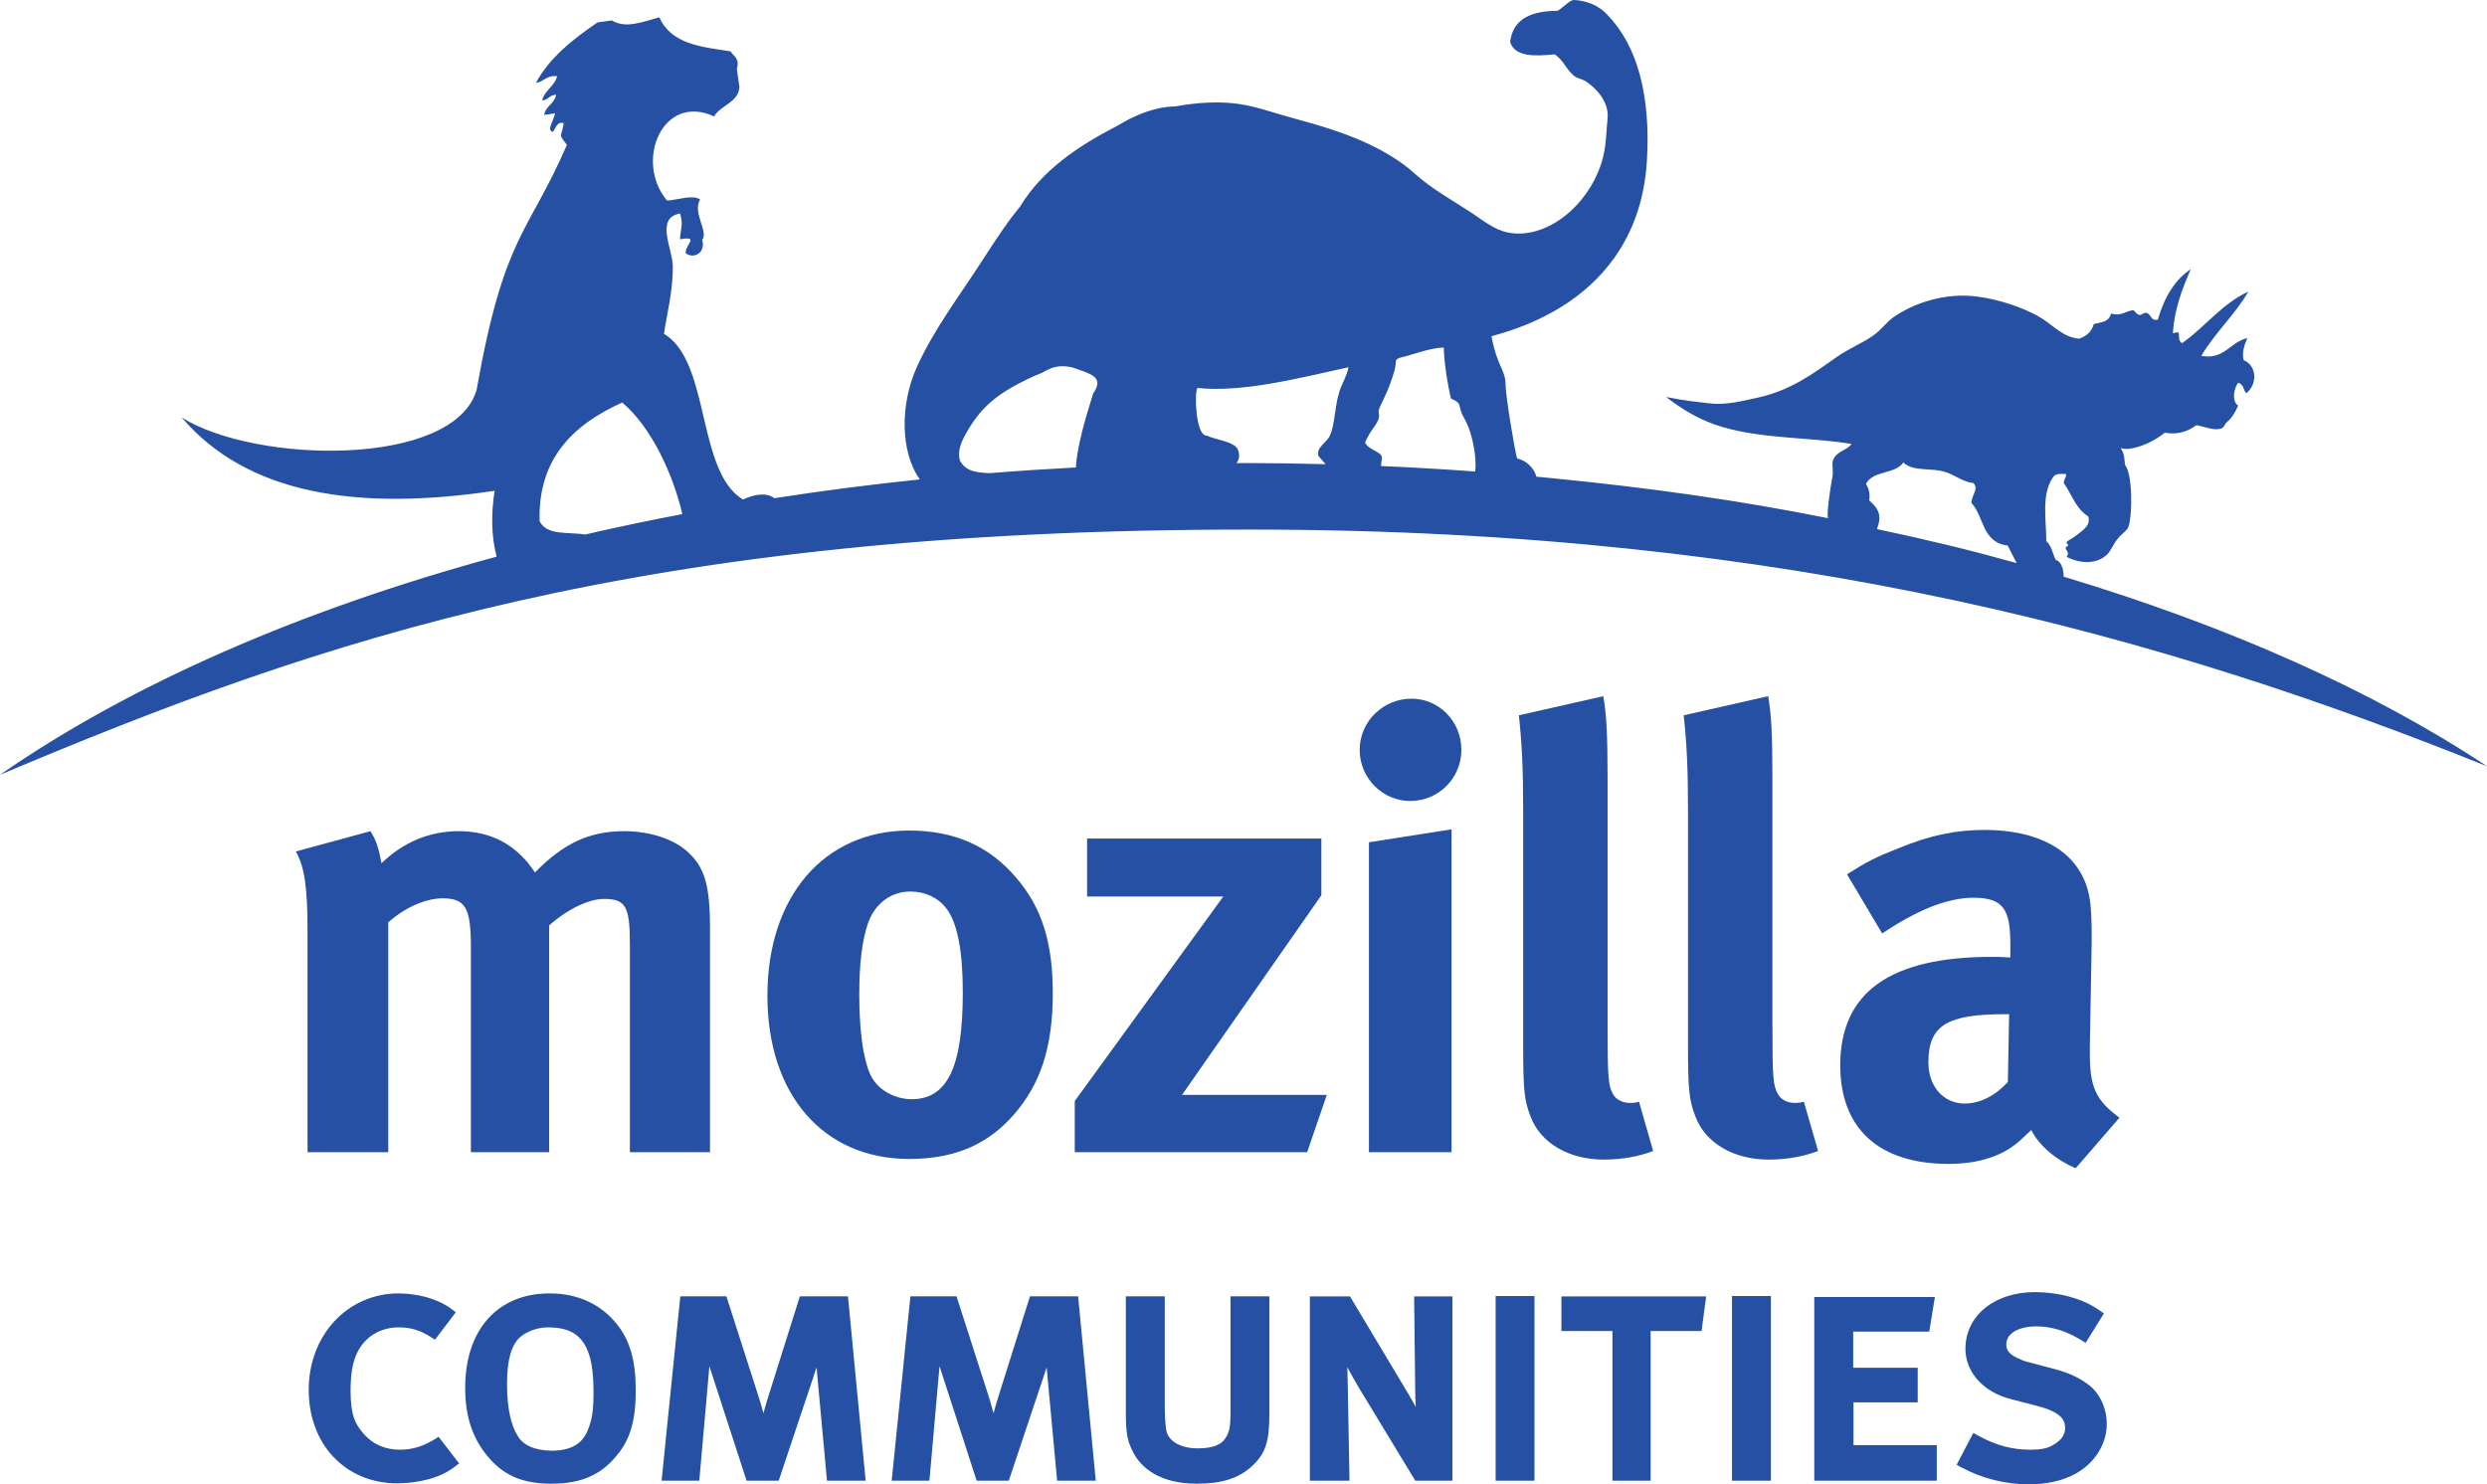
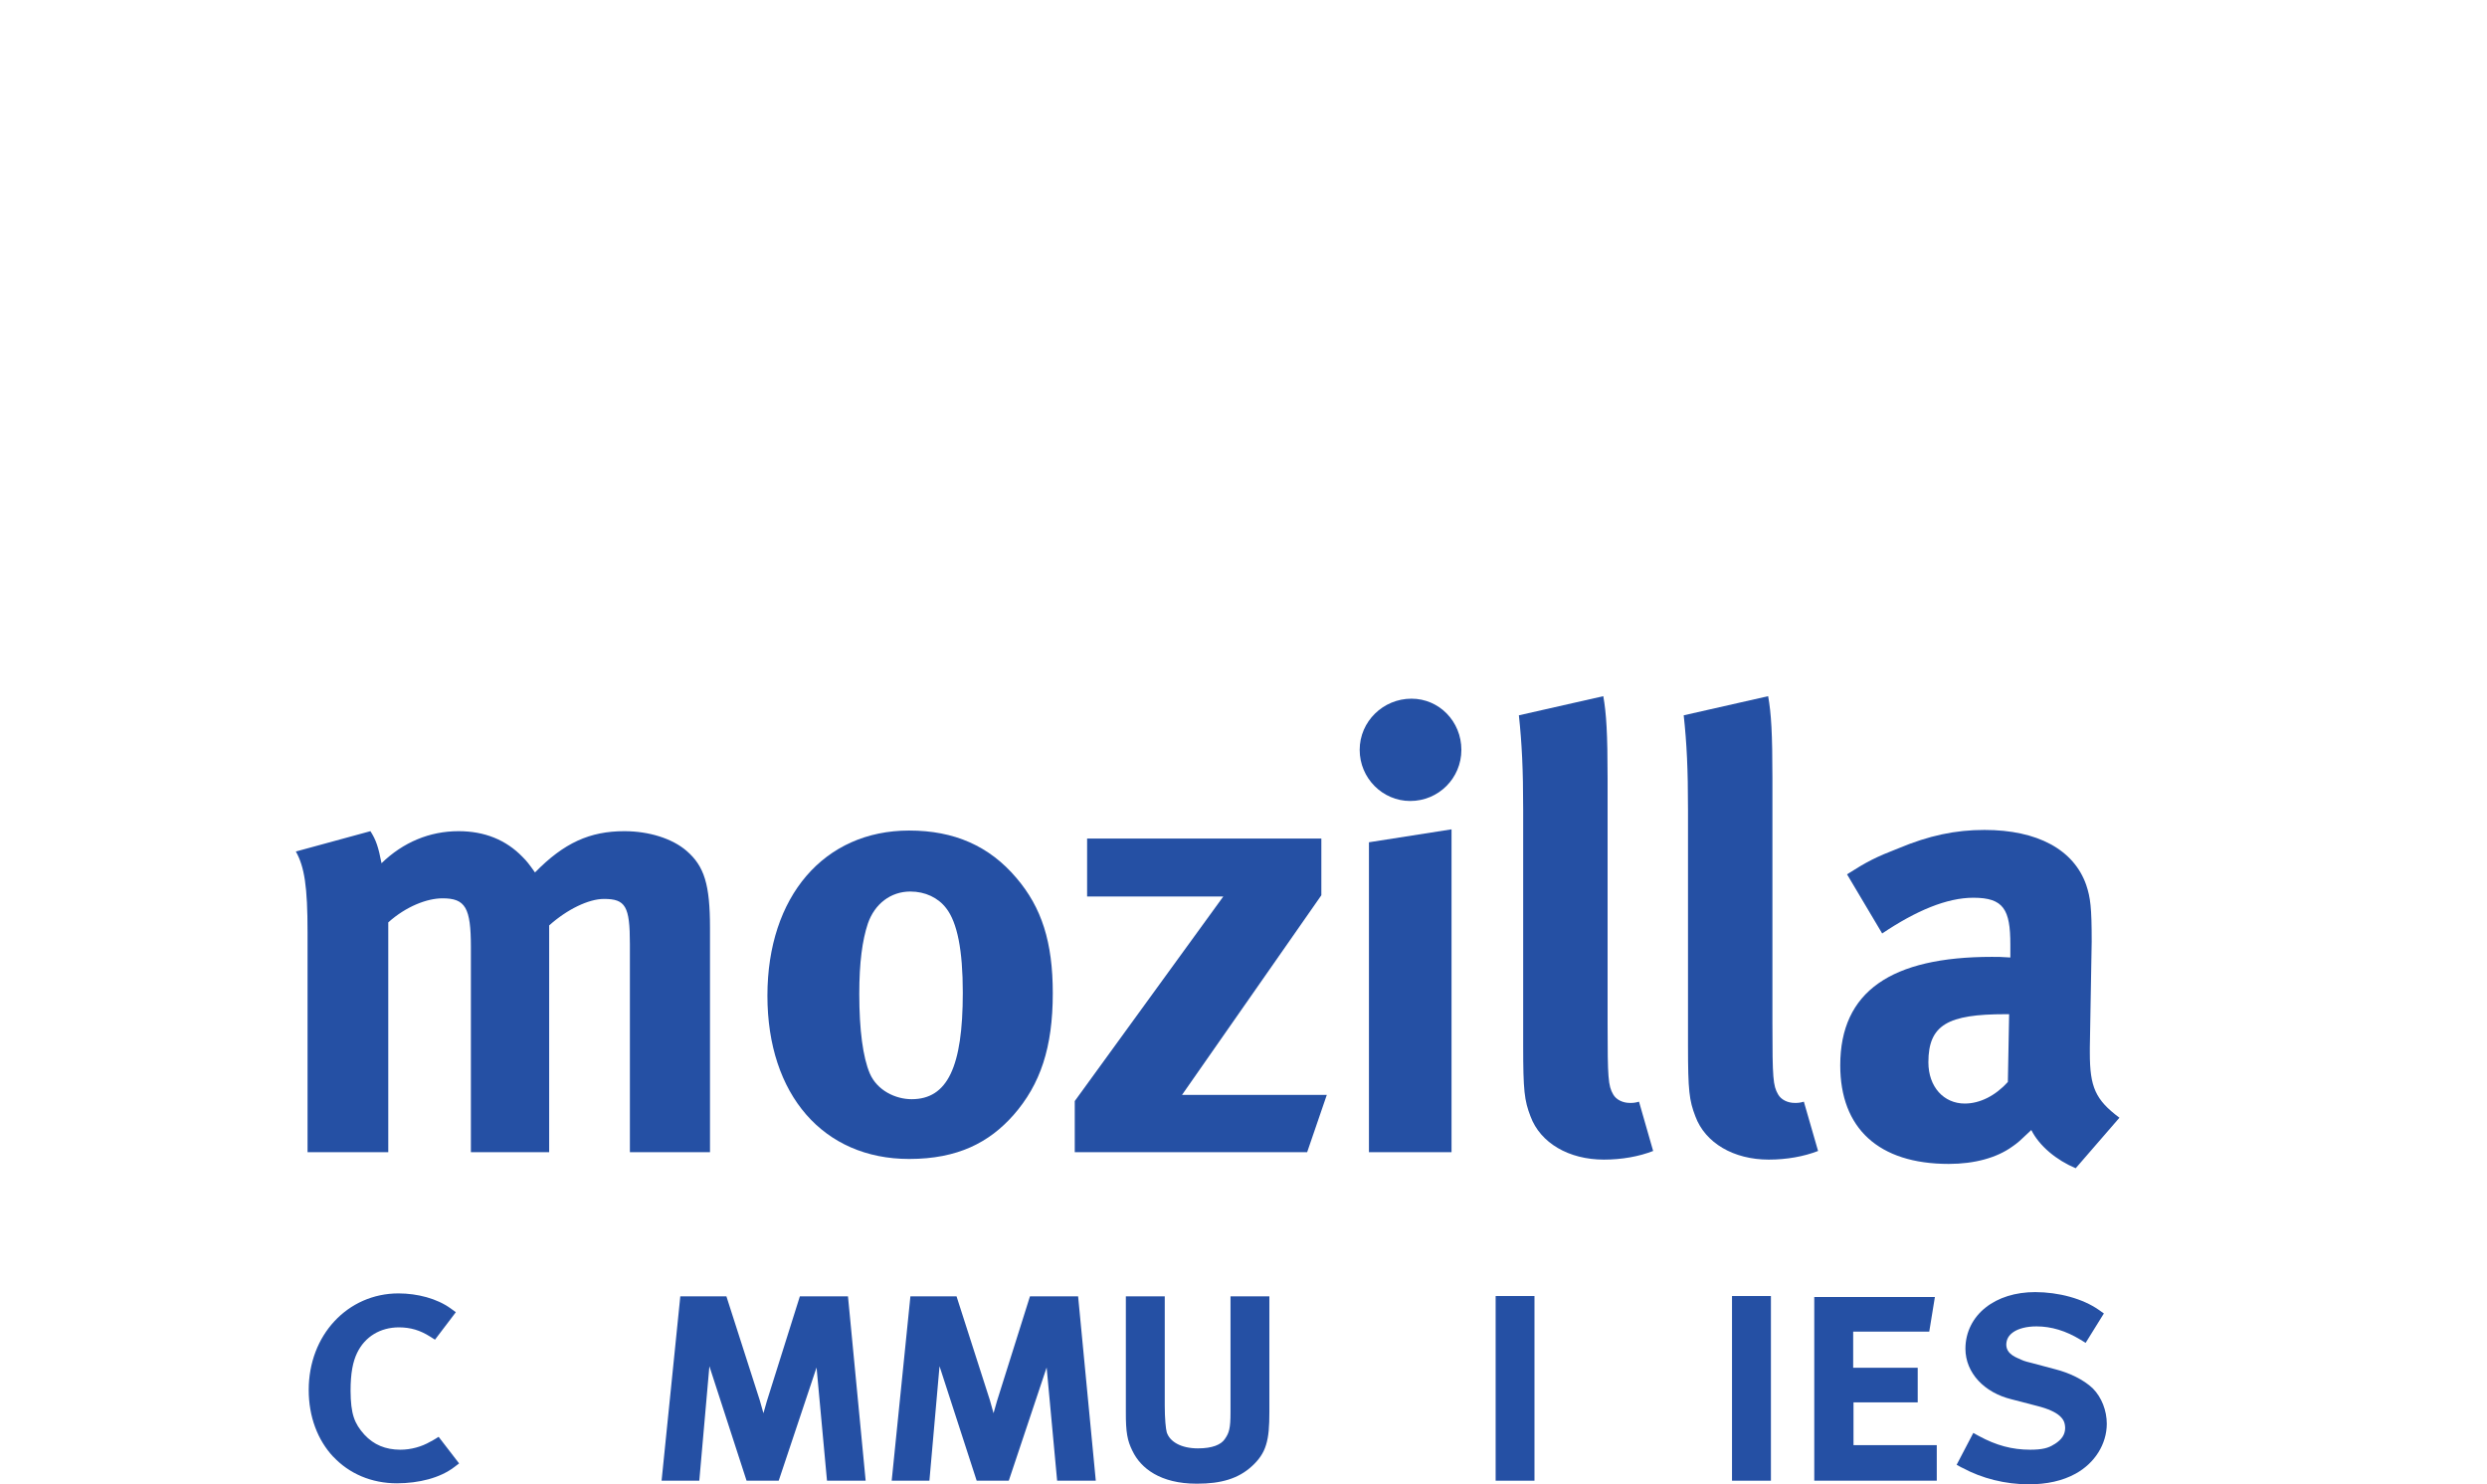
<svg xmlns="http://www.w3.org/2000/svg" xmlns:ns1="http://www.inkscape.org/namespaces/inkscape" xmlns:ns2="http://sodipodi.sourceforge.net/DTD/sodipodi-0.dtd" width="154.086" height="91.978" id="svg4108" version="1.1" ns1:version="0.48.4 r9939" ns2:docname="mcs-logo.svg">
  <defs id="defs4110" />
  <ns2:namedview id="base" pagecolor="#ffffff" bordercolor="#666666" borderopacity="1.0" ns1:pageopacity="0.0" ns1:pageshadow="2" ns1:zoom="1.979899" ns1:cx="147.92971" ns1:cy="-27.948568" ns1:document-units="px" ns1:current-layer="layer1" showgrid="false" ns1:window-width="1920" ns1:window-height="1149" ns1:window-x="0" ns1:window-y="25" ns1:window-maximized="1" fit-margin-top="0" fit-margin-left="0" fit-margin-right="0" fit-margin-bottom="0" />
  <g ns1:label="Layer 1" ns1:groupmode="layer" id="layer1" transform="translate(-229.091,-412.436)">
-     <path ns1:connector-curvature="0" id="path698" style="fill:none;stroke:none" d="m 406.424,460.934 c 0,55.62 -45.089,100.709 -100.709,100.709 -55.62,0 -100.71,-45.089 -100.71,-100.709 0,-55.62 45.09,-100.709 100.71,-100.709 55.62,0 100.709,45.089 100.709,100.709" />
    <path ns1:connector-curvature="0" id="path700" style="fill:#2550a4;fill-opacity:1;fill-rule:nonzero;stroke:none" d="m 247.421,465.201 4.62,-1.26 c 0.345,0.535 0.497,0.991 0.688,1.986 1.336,-1.299 2.979,-1.986 4.774,-1.986 1.604,0 2.94,0.535 3.97,1.603 0.268,0.268 0.383,0.42 0.765,0.955 1.792,-1.833 3.397,-2.558 5.535,-2.558 1.528,0 2.979,0.458 3.857,1.221 1.106,0.955 1.45,2.1 1.45,4.772 l 0,13.899 -4.963,0 0,-12.906 c 0,-2.329 -0.268,-2.788 -1.605,-2.788 -0.954,0 -2.29,0.649 -3.397,1.643 l 0,14.051 -4.849,0 0,-12.715 c 0,-2.444 -0.344,-3.016 -1.758,-3.016 -0.954,0 -2.252,0.496 -3.361,1.49 l 0,14.241 -5.001,0 0,-13.631 c 0,-2.825 -0.19,-4.048 -0.725,-5.001" />
    <path ns1:connector-curvature="0" id="path702" style="fill:#2550a4;fill-opacity:1;fill-rule:nonzero;stroke:none" d="m 285.421,463.902 c 2.788,0 4.964,0.954 6.645,2.94 1.565,1.833 2.252,3.971 2.252,7.141 0,3.359 -0.765,5.65 -2.444,7.56 -1.49,1.68 -3.436,2.71 -6.454,2.71 -5.308,0 -8.783,-3.97 -8.783,-10.119 0,-6.146 3.514,-10.232 8.783,-10.232 m 0.076,3.779 c -1.222,0 -2.214,0.765 -2.635,1.986 -0.343,1.032 -0.532,2.406 -0.532,4.354 0,2.252 0.229,3.933 0.649,4.926 0.458,1.069 1.604,1.603 2.595,1.603 2.215,0 3.17,-1.985 3.17,-6.606 0,-2.634 -0.344,-4.351 -1.031,-5.23 -0.496,-0.649 -1.299,-1.032 -2.215,-1.032" />
    <path ns1:connector-curvature="0" id="path704" style="fill:#2550a4;fill-opacity:1;fill-rule:nonzero;stroke:none" d="m 296.446,464.399 14.511,0 0,3.514 -8.633,12.371 8.971,0 -1.218,3.55 -14.398,0 0,-3.169 9.203,-12.676 -8.438,0 0,-3.59" />
    <path ns1:connector-curvature="0" id="path706" style="fill:#2550a4;fill-opacity:1;fill-rule:nonzero;stroke:none" d="m 316.541,455.731 c 1.719,0 3.092,1.413 3.092,3.169 0,1.756 -1.413,3.17 -3.169,3.17 -1.716,0 -3.132,-1.414 -3.132,-3.17 0,-1.756 1.454,-3.169 3.209,-3.169 m -2.635,8.898 5.117,-0.802 0,20.008 -5.117,0 0,-19.205" />
    <path ns1:connector-curvature="0" id="path708" style="fill:#2550a4;fill-opacity:1;fill-rule:nonzero;stroke:none" d="m 328.426,455.577 c 0.19,1.07 0.266,2.33 0.266,5.079 l 0,15.235 c 0,3.361 0.039,3.819 0.341,4.354 0.19,0.344 0.613,0.535 1.032,0.535 0.193,0 0.305,0 0.574,-0.076 l 0.876,3.054 c -0.876,0.344 -1.945,0.535 -3.051,0.535 -2.178,0 -3.936,-1.031 -4.546,-2.674 -0.383,-0.993 -0.456,-1.603 -0.456,-4.39 l 0,-14.588 c 0,-2.558 -0.079,-4.122 -0.266,-5.879 l 5.23,-1.185" />
    <path ns1:connector-curvature="0" id="path710" style="fill:#2550a4;fill-opacity:1;fill-rule:nonzero;stroke:none" d="m 338.639,455.577 c 0.193,1.07 0.265,2.33 0.265,5.079 l 0,15.235 c 0,3.361 0.04,3.819 0.347,4.354 0.19,0.344 0.608,0.535 1.03,0.535 0.19,0 0.305,0 0.571,-0.076 l 0.881,3.054 c -0.881,0.344 -1.948,0.535 -3.056,0.535 -2.178,0 -3.934,-1.031 -4.544,-2.674 -0.384,-0.993 -0.459,-1.603 -0.459,-4.39 l 0,-14.588 c 0,-2.558 -0.076,-4.122 -0.266,-5.879 l 5.23,-1.185" />
    <path ns1:connector-curvature="0" id="path712" style="fill:#2550a4;fill-opacity:1;fill-rule:nonzero;stroke:none" d="m 343.526,466.614 c 1.261,-0.802 1.794,-1.07 3.169,-1.604 1.909,-0.801 3.553,-1.146 5.346,-1.146 3.284,0 5.535,1.222 6.301,3.399 0.269,0.802 0.343,1.413 0.343,3.514 l -0.115,6.566 0,0.345 c 0,2.1 0.344,2.901 1.834,4.009 l -2.71,3.13 c -1.185,-0.496 -2.254,-1.374 -2.75,-2.368 -0.728,0.688 -0.8,0.765 -1.184,1.031 -0.954,0.688 -2.329,1.07 -3.93,1.07 -4.356,0 -6.724,-2.215 -6.724,-6.11 0,-4.581 3.169,-6.72 9.394,-6.72 0.381,0 0.611,0 1.145,0.039 l 0,-0.802 c 0,-2.176 -0.42,-2.901 -2.292,-2.901 -1.64,0 -3.549,0.801 -5.649,2.214 l -2.178,-3.665 z m 10.044,8.668 -0.233,0 c -3.55,0 -4.77,0.649 -4.77,2.979 0,1.528 0.955,2.558 2.254,2.558 0.951,0 1.906,-0.495 2.67,-1.336 l 0.079,-4.2" />
-     <path ns1:connector-curvature="0" id="path714" style="fill:#2550a4;fill-opacity:1;fill-rule:nonzero;stroke:none" d="m 324.907,442.035 c -0.21,-0.02 -0.417,-0.041 -0.627,-0.061 -0.139,-0.562 -0.674,-1.026 -1.191,-1.127 -0.159,-0.482 -0.72,-3.953 -0.72,-4.579 0,-0.938 -0.52,-1.094 -0.869,-2.998 3.131,-0.83 5.861,-2.396 7.609,-4.857 1.153,-1.617 1.883,-3.621 2.022,-6.058 0.231,-4.026 -0.594,-7.074 -2.439,-8.989 -0.133,-0.136 -0.74,-0.845 -2.051,-0.93 -0.079,-0.004 -0.159,0.018 -0.237,0.059 -0.172,0.096 -0.679,0.559 -0.812,0.611 -1.484,0.008 -2.7,0.409 -2.92,1.812 -0.013,0.02 -0.013,0.039 -0.01,0.056 0,0.021 0,0.04 -0.01,0.06 0.304,0.951 1.551,0.887 2.761,0.771 0.537,0.338 0.716,0.955 1.224,1.349 0.185,0.146 0.456,0.171 0.674,0.302 0.01,0.006 0.023,0.011 0.029,0.018 0.676,0.443 1.458,1.301 1.351,2.311 -0.079,0.734 -0.076,1.545 -0.26,2.311 -0.31,1.311 -1.051,2.515 -1.996,3.391 -1.133,1.045 -2.559,1.624 -3.909,1.359 -0.86,-0.169 -1.565,-0.761 -2.28,-1.235 -1.219,-0.804 -2.446,-1.455 -3.531,-2.444 -0.464,-0.422 -0.993,-0.787 -1.53,-1.114 -1.126,-0.685 -2.364,-1.189 -3.614,-1.6 -0.749,-0.247 -1.509,-0.466 -2.27,-0.669 -1.133,-0.3 -2.303,-0.734 -3.405,-0.899 -1.067,-0.16 -2.235,-0.114 -3.322,0.037 -0.217,0.03 -0.43,0.064 -0.639,0.102 -0.807,0.021 -1.548,0.217 -2.25,0.505 -0.235,0.098 -0.465,0.205 -0.695,0.319 -0.269,0.15 -0.539,0.3 -0.81,0.454 -2.286,1.189 -4.51,2.67 -5.874,4.912 -0.204,0.253 -0.404,0.51 -0.603,0.771 -0.156,0.21 -0.307,0.425 -0.459,0.642 -0.453,0.651 -0.887,1.326 -1.334,2.016 -1.444,2.23 -3.009,4.277 -4.046,6.611 -0.97,2.188 -1.03,5.131 0.217,6.889 -3.062,0.316 -6.066,0.708 -9.011,1.163 -0.486,-0.366 -1.244,-0.25 -1.942,0.083 -0.384,-0.23 -0.701,-0.55 -0.969,-0.934 -1.756,-2.516 -1.414,-7.829 -3.928,-9.335 0.141,-1.073 0.568,-2.629 0.544,-4.192 -0.016,-1.095 -1.106,-2.991 0.449,-3.263 0.233,0.708 0,1.062 0,1.599 1.251,-0.224 0.299,0.34 0.352,0.864 0.495,0.374 1.252,-0.016 1.022,-0.831 0.404,-0.527 -0.627,-1.698 -0.129,-2.495 -0.425,-0.323 -1.34,0.01 -2.047,0.064 -2.053,-2.434 -0.271,-6.691 2.912,-5.215 0.398,-0.703 1.515,-0.864 1.569,-1.824 -0.054,-0.374 -0.107,-0.748 -0.161,-1.119 0.204,-0.674 -0.214,-0.781 -0.384,-1.089 -1.79,-0.278 -3.675,-0.432 -4.415,-2.111 -1.049,0.286 -2.095,0.72 -2.944,0.191 -0.297,0.044 -0.598,0.086 -0.895,0.129 -1.53,1.051 -2.964,2.176 -3.808,3.743 0.529,-0.07 0.605,-0.48 1.312,-0.415 -0.149,0.623 -0.78,0.881 -0.929,1.502 0.407,-0.028 0.435,-0.341 0.864,-0.351 -0.076,0.542 -0.659,0.706 -0.736,1.248 0.225,-0.031 0.449,-0.064 0.672,-0.095 -0.069,0.347 -0.251,0.611 -0.319,0.959 0.289,0.634 0.26,-0.568 0.863,-0.351 -0.163,0.943 -0.362,0.614 0.194,1.344 -2.429,5.594 -3.886,5.525 -5.599,15.197 -1.42,4.798 -13.671,4.582 -18.269,1.696 4.044,4.74 10.826,5.826 19.389,4.543 -0.229,1.413 -0.203,2.871 0.124,4.081 -12.171,3.309 -22.686,7.916 -30.773,13.519 19.933,-8.402 39.696,-15.231 77.634,-15.197 33.547,0.031 56.736,6.744 76.453,14.665 -7.06,-4.683 -16.01,-8.669 -26.235,-11.748 0.025,-0.138 -0.029,-0.912 -0.489,-1.044 -0.188,-0.388 -0.241,-0.858 -0.58,-1.153 0.014,-1.249 -0.352,-2.996 0.482,-4.045 0.166,-0.15 0.453,-0.125 0.725,-0.122 0.105,0.128 -0.146,0.331 -0.116,0.575 0.495,0.688 0.71,1.546 1.504,2.053 0.185,0.557 -0.307,0.839 -0.709,1.164 -0.175,0.144 -0.556,0.339 -0.61,0.419 -0.102,0.152 0.122,0.075 0.069,0.233 -0.023,0.061 -0.144,0.064 -0.146,0.134 0,0.179 0.278,0.264 0.062,0.557 0.899,0.475 1.944,0.449 2.546,-0.184 0.199,-0.207 0.357,-0.613 0.599,-0.914 0.251,-0.318 0.605,-0.535 0.676,-0.733 0.287,-0.821 0.246,-3.346 -0.2,-3.856 -0.074,-0.512 0,-0.593 -0.276,-1.062 0.415,0.216 1.729,-0.124 2.73,-0.939 0.866,0.144 1.458,-0.104 1.965,-0.469 0.605,0.117 1.106,0.354 1.536,0.206 0.211,-0.074 0.209,-0.292 0.372,-0.412 0.312,-0.23 0.599,-0.797 0.674,-1.006 -0.38,-0.274 -0.29,-0.994 0,-1.417 0.366,0.098 0.31,0.451 0.509,0.65 0.695,-0.544 0.676,-1.7 -0.161,-2.05 -0.125,-0.432 0.034,-0.916 0.224,-1.37 -1.049,0.233 -1.445,1.38 -2.851,1.101 0.874,-1.464 2.051,-2.501 2.917,-3.978 -1.606,0.725 -2.688,2.194 -4.099,3.19 -0.256,-0.104 -0.171,-0.414 -0.22,-0.644 -0.171,-0.061 -0.231,0.029 -0.356,0.035 0.08,-1.469 0.584,-2.776 1.106,-3.969 -0.968,0.634 -1.626,1.705 -2.041,3.123 -0.438,0.098 -0.386,-0.289 -0.674,-0.411 -0.233,-0.059 -0.279,0.15 -0.491,0.116 -0.177,-0.058 -0.217,-0.203 -0.349,-0.289 -0.486,0.034 -0.733,0.403 -1.384,0.205 -0.125,0.547 -0.64,0.54 -1.07,0.652 -0.139,0.522 -0.486,0.75 -0.884,0.907 -1.038,-0.052 -1.701,-0.921 -2.574,-1.4 -0.912,-0.504 -2.29,-1.008 -3.723,-1.202 -2.029,-0.279 -3.97,0.401 -5.223,1.269 -0.439,0.305 -0.723,0.748 -1.22,1.111 -0.657,0.481 -1.544,0.82 -2.328,1.375 -1.45,1.029 -2.841,2.054 -4.831,2.494 -0.989,0.219 -2.051,0.484 -2.993,0.365 -0.619,-0.077 -1.373,-0.129 -2.72,-0.396 0.984,0.757 2.087,1.455 3.527,1.87 2.569,0.741 5.374,0.61 7.956,1.039 -0.217,0.378 -0.943,0.436 -1.145,1.018 -0.088,0.247 0.041,0.652 -0.036,1.028 -0.141,0.709 -0.376,2.393 -0.264,2.554 -5.612,-1.121 -11.004,-1.875 -17.044,-2.473 l -0.412,-0.039 z m -59.571,3.526 c -1.01,-0.179 -2.353,0.089 -2.812,-0.824 -0.113,-3.817 2.01,-5.959 5.119,-7.359 1.826,1.556 3.147,4.444 3.723,6.916 -2.045,0.389 -4.056,0.81 -6.029,1.266 m 31.481,-8.741 c -0.053,0.198 -0.114,0.389 -0.174,0.579 -0.177,0.571 -0.835,2.67 -0.894,4.006 -0.021,0.13 0,-0.101 0,0 -1.806,0.094 -3.599,0.211 -5.374,0.354 -0.749,-0.052 -1.44,-0.076 -1.812,-0.786 -0.062,-0.258 -0.147,-0.695 0.269,-1.476 0.979,-1.839 2.059,-2.665 3.955,-3.584 0.271,-0.133 0.552,-0.253 0.844,-0.365 0.596,-0.345 1.034,-0.53 1.893,-0.345 1.067,0.388 2.039,0.555 1.294,1.617 m 6.976,2.606 c -0.613,-0.122 -0.706,-2.509 -0.527,-2.947 2.869,0.295 6.361,-0.63 9.374,-1.285 -0.128,0.619 -0.394,0.951 -0.576,1.541 -0.286,0.914 -0.276,2.07 -0.579,2.696 -0.233,0.484 -0.855,0.711 -0.713,1.258 l 0.446,0.512 c -1.629,-0.043 -3.264,-0.068 -4.906,-0.07 -0.207,0 -0.415,0.004 -0.621,0.004 0.214,-0.22 0.204,-0.621 0.078,-0.868 -0.244,-0.485 -1.486,-0.606 -1.881,-0.828 l -0.094,-0.014 z m 16.69,2.229 c -1.929,-0.142 -3.875,-0.254 -5.835,-0.339 0.056,-0.031 -0.11,-0.021 0,0 0.017,-0.339 0.139,-0.564 -0.029,-0.716 -0.296,-0.263 -0.752,-0.364 -0.955,-0.719 0.092,-0.294 0.41,-0.795 0.579,-1.01 0.544,-0.772 0.117,-0.739 0.323,-1.176 0.297,-0.641 0.613,-1.22 0.925,-2.314 0.156,-0.624 -0.036,-0.604 0.292,-0.764 0.896,-0.204 1.887,-0.632 2.761,-0.642 0,0.795 0.237,2.356 0.445,3.158 0.198,0.101 0.42,0.177 0.512,0.385 0.176,0.789 0.256,0.613 0.574,1.405 0.223,0.551 0.535,1.915 0.407,2.732 m 24.976,3.317 c 0.236,-0.77 -0.154,-1.156 -0.562,-1.531 0.071,-0.422 -0.029,-0.744 -0.2,-1.021 0.476,-0.864 1.772,-0.561 2.32,-1.323 0.623,0.596 1.694,0.296 2.616,0.594 0.63,0.203 1.067,0.615 1.729,0.681 0.33,0.375 -0.088,0.67 -0.134,1.226 0.797,0.83 0.646,2.46 2.255,2.645 0.189,0.361 0.357,0.731 0.555,1.087 -3.001,-0.835 -5.471,-1.43 -8.655,-2.107 l 0.076,-0.251" />
    <path ns1:connector-curvature="0" id="path716" style="fill:#2550a4;fill-opacity:1;fill-rule:nonzero;stroke:none" d="m 280.329,504.19 -0.647,-7.016 -2.345,7.016 -1.991,0 -2.303,-7.094 -0.626,7.094 -2.336,0 1.124,-11.072 0.035,-0.35 2.857,0 2.065,6.433 c 0.072,0.233 0.151,0.52 0.229,0.807 0.071,-0.265 0.146,-0.525 0.212,-0.748 l 2.044,-6.492 2.982,0 1.095,11.422 -2.395,0" />
    <path ns1:connector-curvature="0" id="path718" style="fill:#2550a4;fill-opacity:1;fill-rule:nonzero;stroke:none" d="m 284.337,504.19 1.124,-11.072 0.035,-0.35 2.859,0 2.066,6.434 c 0.071,0.231 0.15,0.517 0.226,0.806 0.072,-0.265 0.146,-0.525 0.212,-0.749 l 2.044,-6.491 2.984,0 1.095,11.421 -2.395,0 -0.65,-7.015 -2.345,7.015 -1.99,0 -2.301,-7.094 -0.627,7.095 -2.336,0" />
    <path ns1:connector-curvature="0" id="path720" style="fill:#2550a4;fill-opacity:1;fill-rule:nonzero;stroke:none" d="m 299.251,502.339 c -0.314,-0.634 -0.412,-1.15 -0.406,-2.413 l 0,-7.16 2.41,0 0,6.774 c 0,0.801 0.064,1.45 0.125,1.657 0.1,0.291 0.306,0.525 0.63,0.704 0.326,0.179 0.771,0.286 1.301,0.286 0.904,0 1.43,-0.234 1.661,-0.571 0.152,-0.217 0.228,-0.372 0.281,-0.606 0.054,-0.231 0.076,-0.552 0.076,-1.042 l 0,-7.201 2.408,0 0,7.16 c 0,0.89 -0.041,1.514 -0.207,2.044 -0.159,0.532 -0.459,0.941 -0.876,1.32 -0.841,0.779 -1.933,1.086 -3.382,1.084 l -0.05,0 c -2.228,0 -3.453,-0.948 -3.97,-2.035" />
-     <path ns1:connector-curvature="0" id="path722" style="fill:#2550a4;fill-opacity:1;fill-rule:nonzero;stroke:none" d="m 316.777,504.19 -3.54,-5.839 c -0.217,-0.365 -0.449,-0.787 -0.669,-1.192 0.013,0.346 0.02,0.735 0.027,1.17 l 0.106,5.861 -2.455,0 0,-11.422 2.485,0 3.579,5.98 c 0.176,0.292 0.345,0.59 0.499,0.871 -0.017,-0.352 -0.035,-0.728 -0.037,-1.095 l -0.065,-5.756 2.373,0 0,11.422 -2.303,0" />
    <path ns1:connector-curvature="0" id="path724" style="fill:#2550a4;fill-opacity:1;fill-rule:nonzero;stroke:none" d="m 321.756,504.19 0,-11.443 2.406,0 0,11.443 -2.406,0" />
-     <path ns1:connector-curvature="0" id="path726" style="fill:#2550a4;fill-opacity:1;fill-rule:nonzero;stroke:none" d="m 328.992,504.19 0,-9.277 -3.16,0 0,-2.145 8.967,0 -0.285,2.145 -3.155,0 0,9.277 -2.368,0" />
    <path ns1:connector-curvature="0" id="path728" style="fill:#2550a4;fill-opacity:1;fill-rule:nonzero;stroke:none" d="m 336.4,504.19 0,-11.443 2.411,0 0,11.443 -2.411,0" />
    <path ns1:connector-curvature="0" id="path730" style="fill:#2550a4;fill-opacity:1;fill-rule:nonzero;stroke:none" d="m 341.497,504.19 0,-11.381 7.473,0 -0.349,2.144 -4.713,0 0,2.24 3.998,0 0,2.145 -3.978,0 0,2.647 5.159,0 0,2.205 -7.59,0" />
    <path ns1:connector-curvature="0" id="path732" style="fill:#2550a4;fill-opacity:1;fill-rule:nonzero;stroke:none" d="m 350.652,503.387 -0.335,-0.182 1.032,-1.974 0.347,0.189 c 1.076,0.585 2.058,0.848 3.179,0.85 0.728,-0.002 1.13,-0.095 1.494,-0.341 l 0.01,-0.003 0.013,-0.006 c 0.451,-0.287 0.644,-0.598 0.649,-0.995 -0.01,-0.326 -0.092,-0.53 -0.346,-0.757 -0.254,-0.225 -0.715,-0.443 -1.424,-0.619 l -1.565,-0.407 c -1.67,-0.409 -2.841,-1.626 -2.844,-3.13 0,-1.035 0.474,-1.941 1.252,-2.553 0.776,-0.616 1.847,-0.956 3.071,-0.956 1.44,0.004 2.941,0.395 3.958,1.113 l 0.297,0.211 -1.13,1.821 -0.33,-0.201 c -0.889,-0.541 -1.794,-0.819 -2.712,-0.819 -0.627,-0.001 -1.12,0.139 -1.427,0.346 -0.307,0.212 -0.44,0.453 -0.448,0.792 0.01,0.326 0.171,0.6 0.738,0.844 l 0.01,0.002 0.013,0.004 c 0.28,0.128 0.3,0.156 0.82,0.28 l 0.01,0.003 1.448,0.386 c 0.874,0.223 1.749,0.64 2.322,1.184 0.551,0.56 0.864,1.376 0.866,2.191 0,1.259 -0.743,2.441 -1.931,3.094 -0.81,0.448 -1.792,0.66 -2.9,0.66 -1.45,0 -2.901,-0.361 -4.124,-1.026" />
    <path ns1:connector-curvature="0" id="path734" style="fill:#2550a4;fill-opacity:1;fill-rule:nonzero;stroke:none" d="m 249.744,502.714 c -0.97,-1.035 -1.528,-2.487 -1.526,-4.154 0,-1.681 0.594,-3.178 1.591,-4.25 0.996,-1.076 2.4,-1.728 3.976,-1.726 1.174,0.004 2.375,0.315 3.228,0.931 l -0.23,0.314 0.23,-0.314 0.32,0.234 -1.292,1.702 -0.302,-0.191 c -0.623,-0.394 -1.204,-0.569 -1.933,-0.573 -1.154,0.005 -2.095,0.569 -2.586,1.574 -0.27,0.561 -0.409,1.269 -0.409,2.36 0.01,1.434 0.23,2.018 0.856,2.715 0.581,0.63 1.31,0.929 2.22,0.934 0.664,0.001 1.336,-0.188 1.863,-0.497 l 0.01,-0.006 0.014,-0.005 c 0.04,-0.021 0.107,-0.055 0.196,-0.109 l 0.297,-0.181 1.268,1.647 -0.311,0.237 c -0.88,0.665 -2.171,0.991 -3.54,0.996 l 0,0 c -1.584,0 -2.965,-0.605 -3.934,-1.639" />
-     <path ns1:connector-curvature="0" id="path736" style="fill:#2550a4;fill-opacity:1;fill-rule:nonzero;stroke:none" d="m 263.134,492.584 c 1.81,-0.005 3.194,0.71 4.129,1.851 0.854,1.009 1.218,2.345 1.215,4.105 0.01,1.824 -0.301,3.044 -1.169,4.08 -0.96,1.191 -2.205,1.754 -3.989,1.754 -0.021,0 -0.044,0 -0.065,0 -1.669,0.011 -2.861,-0.455 -3.817,-1.538 -1.045,-1.17 -1.531,-2.583 -1.526,-4.397 0,-1.761 0.479,-3.229 1.39,-4.26 0.91,-1.034 2.245,-1.599 3.833,-1.595 l 0,0 z m -0.062,2.104 c -0.868,-0.005 -1.699,0.4 -2.022,0.91 -0.36,0.526 -0.545,1.341 -0.544,2.636 0,1.448 0.245,2.546 0.67,3.194 l 0.01,0.008 0,0.006 c 0.306,0.53 1.026,0.887 2.111,0.889 1.191,-0.015 1.873,-0.429 2.21,-1.268 0.263,-0.642 0.356,-1.194 0.357,-2.319 0,-1.423 -0.161,-2.249 -0.485,-2.877 -0.464,-0.851 -1.175,-1.165 -2.308,-1.179" />
  </g>
</svg>